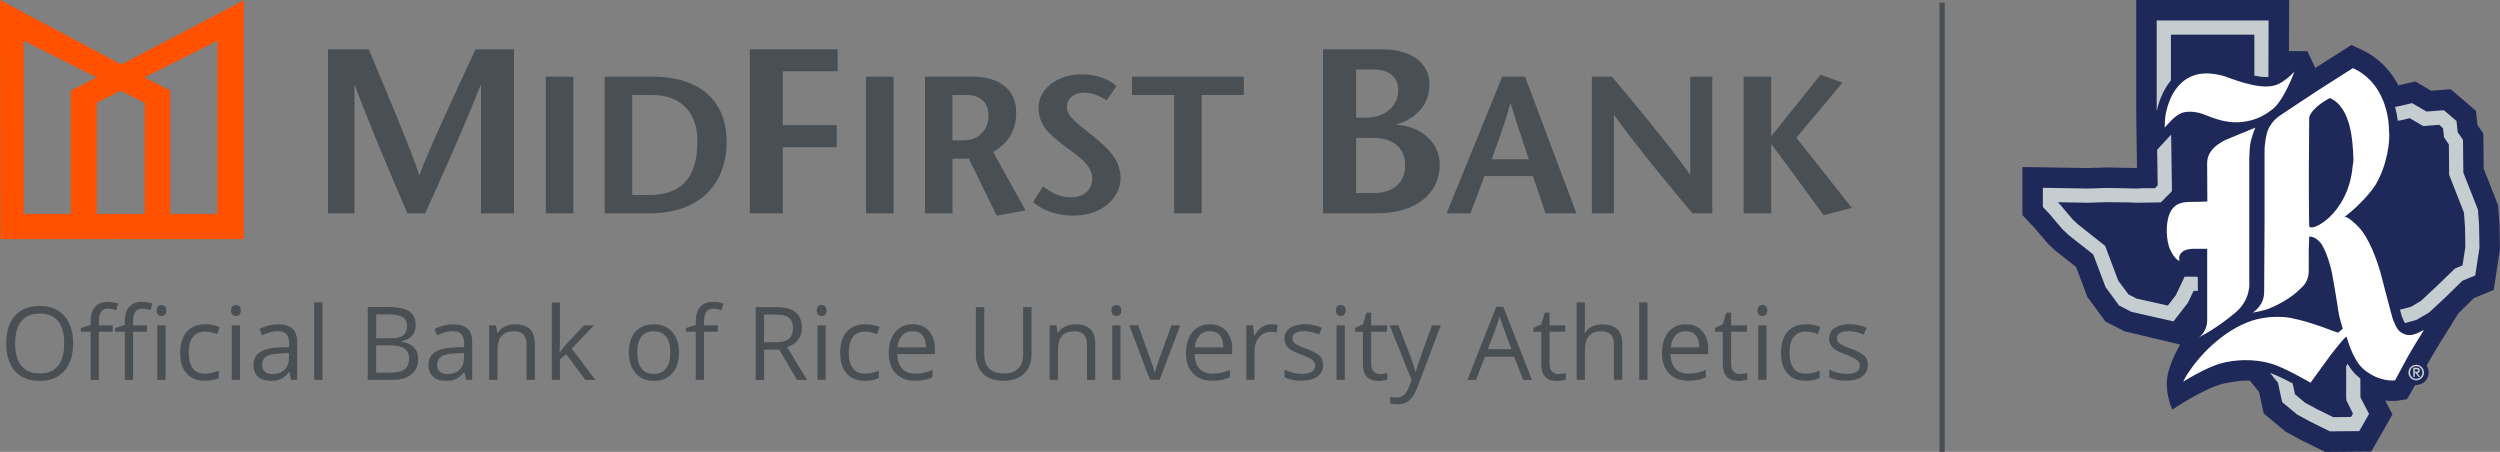
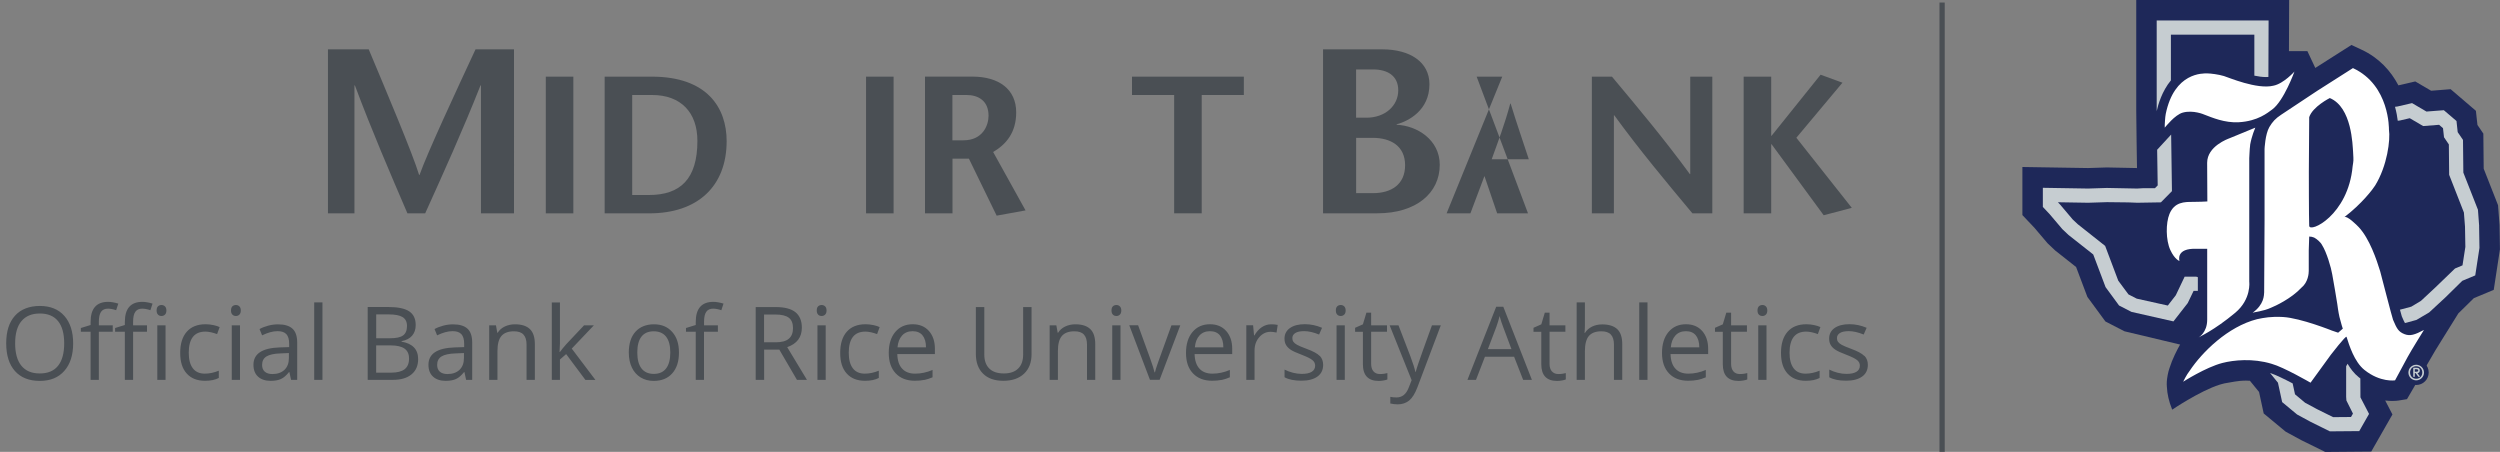
<svg xmlns="http://www.w3.org/2000/svg" id="Layer_1" data-name="Layer 1" viewBox="0 0 500 90.38">
  <rect x="0" y="0" width="500" height="90.38" fill="#808080" stroke="none" />
  <defs>
    <style>
      .cls-1 {
        fill: #c6cdd1;
      }

      .cls-1, .cls-2, .cls-3, .cls-4, .cls-5 {
        stroke-width: 0px;
      }

      .cls-6 {
        fill: none;
        stroke: #4a4f54;
        stroke-width: 1.05px;
      }

      .cls-2 {
        fill: #ff5100;
      }

      .cls-3 {
        fill: #4a4f54;
      }

      .cls-4 {
        fill: #fff;
      }

      .cls-5 {
        fill: #1e2859;
      }
    </style>
  </defs>
  <path class="cls-3" d="M372.86,71.19c-.46-.48-1.33-.95-2.62-1.42-.94-.35-1.58-.62-1.91-.81-.33-.19-.57-.38-.72-.59s-.22-.45-.22-.75c0-.43.2-.77.6-1.02.4-.25.99-.37,1.77-.37.89,0,1.88.23,2.98.68l.59-1.35c-1.12-.48-2.27-.72-3.44-.72-1.26,0-2.25.26-2.98.77-.72.51-1.08,1.22-1.08,2.11,0,.5.1.92.31,1.28.21.36.53.68.96.96.43.28,1.15.61,2.16.99,1.07.41,1.79.77,2.16,1.07.37.3.55.67.55,1.09,0,.56-.23.98-.7,1.26-.46.28-1.13.41-1.99.41-.56,0-1.14-.08-1.74-.23-.6-.15-1.16-.36-1.69-.63v1.53c.81.46,1.94.69,3.39.69,1.37,0,2.43-.28,3.19-.83.76-.55,1.14-1.33,1.14-2.35,0-.72-.23-1.32-.68-1.8M363.92,75.6v-1.46c-.96.39-1.89.59-2.8.59-1.06,0-1.86-.36-2.4-1.08-.54-.72-.81-1.74-.81-3.09,0-2.83,1.11-4.24,3.33-4.24.33,0,.71.05,1.14.14.43.1.83.22,1.19.36l.51-1.4c-.3-.15-.71-.29-1.23-.4-.53-.11-1.05-.17-1.57-.17-1.63,0-2.88.5-3.76,1.49-.88,1-1.32,2.41-1.32,4.23s.43,3.16,1.3,4.13c.87.97,2.09,1.46,3.67,1.46,1.11,0,2.03-.19,2.76-.57M351.78,62.93c.19.18.42.27.7.27s.5-.09.69-.27c.19-.18.29-.46.29-.83s-.1-.65-.29-.83c-.19-.18-.42-.27-.69-.27s-.51.09-.7.26c-.18.18-.28.45-.28.83s.09.65.28.83M353.3,65.06h-1.65v10.91h1.65v-10.91ZM346.69,74.28c-.31-.35-.47-.86-.47-1.51v-6.42h3.17v-1.28h-3.17v-2.53h-.96l-.7,2.33-1.56.69v.8h1.56v6.49c0,2.22,1.05,3.34,3.17,3.34.28,0,.59-.03.94-.09s.61-.13.79-.21v-1.27c-.16.05-.37.09-.65.13-.27.04-.55.06-.85.06-.54,0-.97-.18-1.28-.53M339.16,67.08c.46.55.7,1.35.7,2.39h-5.7c.09-1.01.4-1.8.92-2.37.52-.57,1.22-.86,2.1-.86s1.53.28,1.99.83M339.5,76c.52-.11,1.07-.29,1.66-.54v-1.47c-1.15.49-2.31.74-3.49.74-1.11,0-1.98-.33-2.59-1-.62-.66-.94-1.64-.97-2.92h7.52v-1.05c0-1.47-.4-2.66-1.19-3.56-.8-.9-1.88-1.35-3.25-1.35-1.46,0-2.62.52-3.49,1.55-.87,1.04-1.3,2.43-1.3,4.19s.47,3.11,1.4,4.09c.93.98,2.2,1.47,3.82,1.47.74,0,1.37-.06,1.89-.17M329.5,60.48h-1.65v15.49h1.65v-15.49ZM324.45,75.97v-7.12c0-1.38-.33-2.39-1-3.02-.67-.63-1.67-.95-3-.95-.77,0-1.46.15-2.06.45-.6.3-1.06.72-1.39,1.24h-.1c.05-.37.08-.84.08-1.4v-4.69h-1.65v15.49h1.65v-5.7c0-1.42.26-2.44.79-3.07.53-.62,1.37-.94,2.51-.94.86,0,1.5.22,1.9.66.4.44.61,1.1.61,1.99v7.06h1.65ZM310.38,74.28c-.31-.35-.47-.86-.47-1.51v-6.42h3.17v-1.28h-3.17v-2.53h-.95l-.7,2.33-1.56.69v.8h1.56v6.49c0,2.22,1.05,3.34,3.17,3.34.28,0,.59-.03.94-.09.35-.06.61-.13.79-.21v-1.27c-.16.05-.37.09-.65.13-.27.04-.55.06-.84.06-.54,0-.97-.18-1.28-.53M297.58,69.82l1.71-4.51c.27-.76.48-1.46.63-2.1.23.83.46,1.53.68,2.1l1.69,4.51h-4.71ZM306.38,75.97l-5.72-14.62h-1.42l-5.75,14.62h1.71l1.79-4.63h5.83l1.81,4.63h1.75ZM282.33,76.03l-.61,1.55c-.49,1.27-1.3,1.91-2.43,1.91-.45,0-.86-.04-1.23-.12v1.33c.49.11.99.17,1.49.17.9,0,1.66-.26,2.29-.77.62-.51,1.16-1.39,1.63-2.61l4.69-12.42h-1.77c-1.53,4.22-2.43,6.74-2.7,7.56-.28.82-.46,1.4-.54,1.74h-.08c-.13-.63-.45-1.66-.98-3.08l-2.39-6.22h-1.77l4.4,10.97ZM274.7,74.28c-.31-.35-.47-.86-.47-1.51v-6.42h3.17v-1.28h-3.17v-2.53h-.95l-.7,2.33-1.56.69v.8h1.56v6.49c0,2.22,1.06,3.34,3.17,3.34.28,0,.59-.03.94-.09.35-.06.61-.13.79-.21v-1.27c-.16.05-.37.09-.65.13-.27.04-.56.06-.85.06-.54,0-.97-.18-1.28-.53M267.45,62.93c.19.18.42.27.7.27s.49-.09.69-.27c.19-.18.29-.46.29-.83s-.1-.65-.29-.83c-.19-.18-.42-.27-.69-.27-.28,0-.51.09-.7.26-.19.18-.28.45-.28.83s.09.65.28.83M268.96,65.06h-1.65v10.91h1.65v-10.91ZM263.94,71.19c-.45-.48-1.33-.95-2.62-1.42-.94-.35-1.58-.62-1.91-.81-.33-.19-.57-.38-.72-.59s-.22-.45-.22-.75c0-.43.2-.77.6-1.02.4-.25.99-.37,1.77-.37.89,0,1.88.23,2.98.68l.59-1.35c-1.12-.48-2.27-.72-3.44-.72-1.26,0-2.25.26-2.98.77-.72.51-1.09,1.22-1.09,2.11,0,.5.1.92.31,1.28.21.36.53.68.95.96.43.28,1.15.61,2.17.99,1.07.41,1.79.77,2.15,1.07.37.3.55.67.55,1.09,0,.56-.23.98-.7,1.26-.46.28-1.13.41-1.99.41-.56,0-1.14-.08-1.74-.23-.6-.15-1.16-.36-1.69-.63v1.53c.81.46,1.94.69,3.39.69,1.37,0,2.43-.28,3.19-.83.76-.55,1.14-1.33,1.14-2.35,0-.72-.23-1.32-.68-1.8M252.35,65.44c-.57.39-1.06.93-1.46,1.64h-.08l-.19-2.02h-1.36v10.91h1.65v-5.85c0-1.07.31-1.96.94-2.68.63-.72,1.38-1.08,2.26-1.08.35,0,.74.05,1.2.15l.23-1.53c-.39-.08-.82-.12-1.3-.12-.68,0-1.31.19-1.88.58M243.97,67.08c.46.55.7,1.35.7,2.39h-5.7c.09-1.01.4-1.8.92-2.37.52-.57,1.22-.86,2.1-.86s1.53.28,1.99.83M244.31,76c.52-.11,1.07-.29,1.66-.54v-1.47c-1.15.49-2.31.74-3.49.74-1.11,0-1.98-.33-2.59-1-.61-.66-.94-1.64-.97-2.92h7.52v-1.05c0-1.47-.4-2.66-1.2-3.56-.8-.9-1.88-1.35-3.25-1.35-1.46,0-2.62.52-3.49,1.55-.87,1.04-1.3,2.43-1.3,4.19s.46,3.11,1.4,4.09c.93.98,2.21,1.47,3.82,1.47.74,0,1.36-.06,1.89-.17M231.92,75.97l4.14-10.91h-1.77c-1.35,3.72-2.23,6.13-2.61,7.23-.39,1.1-.62,1.83-.69,2.18h-.08c-.09-.45-.4-1.43-.94-2.95l-2.35-6.47h-1.77l4.14,10.91h1.93ZM222.58,62.93c.18.18.42.27.7.27s.5-.09.69-.27c.19-.18.29-.46.29-.83s-.1-.65-.29-.83c-.19-.18-.42-.27-.69-.27s-.51.09-.7.26c-.19.18-.28.45-.28.83s.09.65.28.83M224.1,65.06h-1.65v10.91h1.65v-10.91ZM219.05,75.97v-7.12c0-1.39-.33-2.41-1-3.04-.66-.63-1.65-.95-2.97-.95-.75,0-1.43.15-2.04.44-.61.29-1.09.71-1.42,1.25h-.08l-.27-1.49h-1.34v10.91h1.65v-5.72c0-1.42.26-2.44.8-3.06.53-.62,1.37-.93,2.51-.93.86,0,1.5.22,1.9.66.4.44.61,1.1.61,1.99v7.06h1.65ZM204.63,61.42v9.48c0,1.22-.33,2.16-1,2.81-.66.65-1.61.98-2.84.98-1.29,0-2.26-.32-2.93-.98-.66-.65-1-1.58-1-2.8v-9.5h-1.69v9.38c0,1.67.48,2.99,1.44,3.94.96.96,2.31,1.43,4.07,1.43s3.13-.48,4.13-1.42c1-.95,1.5-2.25,1.5-3.91v-9.42h-1.69ZM184.5,67.08c.46.55.7,1.35.7,2.39h-5.7c.09-1.01.4-1.8.92-2.37.52-.57,1.22-.86,2.1-.86s1.53.28,1.99.83M184.85,76c.52-.11,1.07-.29,1.66-.54v-1.47c-1.15.49-2.31.74-3.49.74-1.11,0-1.98-.33-2.59-1-.62-.66-.94-1.64-.97-2.92h7.52v-1.05c0-1.47-.4-2.66-1.19-3.56-.8-.9-1.88-1.35-3.25-1.35-1.46,0-2.62.52-3.49,1.55-.87,1.04-1.3,2.43-1.3,4.19s.47,3.11,1.4,4.09c.93.98,2.21,1.47,3.82,1.47.74,0,1.37-.06,1.89-.17M175.76,75.6v-1.46c-.96.39-1.89.59-2.8.59-1.06,0-1.86-.36-2.4-1.08-.54-.72-.81-1.74-.81-3.09,0-2.83,1.11-4.24,3.33-4.24.33,0,.71.05,1.14.14.43.1.83.22,1.2.36l.51-1.4c-.3-.15-.71-.29-1.24-.4-.53-.11-1.05-.17-1.57-.17-1.63,0-2.88.5-3.76,1.49-.88,1-1.32,2.41-1.32,4.23s.43,3.16,1.3,4.13c.87.97,2.09,1.46,3.67,1.46,1.11,0,2.03-.19,2.76-.57M163.63,62.93c.18.18.42.27.7.27s.5-.09.69-.27c.19-.18.29-.46.29-.83s-.1-.65-.29-.83c-.19-.18-.42-.27-.69-.27s-.51.09-.7.26c-.19.18-.28.45-.28.83s.09.65.28.83M165.14,65.06h-1.65v10.91h1.65v-10.91ZM152.82,62.9h2.2c1.25,0,2.16.21,2.73.64.57.42.85,1.12.85,2.08s-.28,1.66-.84,2.13c-.56.48-1.43.71-2.63.71h-2.32v-5.56ZM155.86,69.92l3.53,6.05h2l-3.95-6.54c1.95-.68,2.93-1.98,2.93-3.9,0-1.37-.43-2.4-1.28-3.09-.85-.68-2.17-1.03-3.96-1.03h-3.99v14.56h1.69v-6.05h3.04ZM143.59,65.06h-2.78v-.71c0-.92.15-1.58.45-2,.3-.42.76-.62,1.38-.62.45,0,1,.1,1.63.31l.43-1.32c-.78-.23-1.46-.35-2.03-.35-2.34,0-3.52,1.34-3.52,4.02v.61l-1.95.6v.75h1.95v9.63h1.65v-9.63h2.78v-1.28ZM128.29,67.33c.55-.71,1.37-1.07,2.45-1.07s1.92.36,2.48,1.08c.56.72.84,1.77.84,3.16s-.28,2.46-.84,3.19c-.56.73-1.38,1.09-2.46,1.09s-1.9-.37-2.46-1.09c-.56-.73-.84-1.79-.84-3.19s.28-2.46.83-3.17M134.43,66.38c-.9-1.02-2.11-1.52-3.64-1.52s-2.81.5-3.7,1.49c-.89.99-1.33,2.38-1.33,4.16,0,1.15.21,2.15.62,3.01.41.86,1,1.51,1.75,1.97.76.46,1.62.69,2.6.69,1.58,0,2.82-.5,3.71-1.5.9-1,1.35-2.39,1.35-4.17s-.45-3.11-1.35-4.12M111.91,70.39c.05-.76.08-1.33.08-1.69v-8.21h-1.63v15.49h1.63v-4.08l1.24-1.08,3.85,5.16h2l-4.73-6.26,4.42-4.65h-1.96l-3.52,3.73c-.58.66-1.02,1.19-1.3,1.59h-.08ZM106.97,75.97v-7.12c0-1.39-.33-2.41-1-3.04-.66-.63-1.65-.95-2.97-.95-.75,0-1.43.15-2.04.44-.61.29-1.09.71-1.42,1.25h-.08l-.27-1.49h-1.35v10.91h1.65v-5.72c0-1.42.26-2.44.8-3.06.53-.62,1.37-.93,2.51-.93.86,0,1.5.22,1.9.66.4.44.61,1.1.61,1.99v7.06h1.65ZM87.97,74.34c-.36-.31-.54-.77-.54-1.36,0-.76.29-1.33.87-1.69.58-.36,1.53-.57,2.84-.61l1.65-.07v.98c0,1.02-.29,1.8-.88,2.37-.59.56-1.4.85-2.42.85-.65,0-1.16-.16-1.52-.47M94.44,75.97v-7.45c0-1.27-.31-2.2-.94-2.78-.63-.58-1.59-.87-2.89-.87-.64,0-1.29.08-1.93.25-.64.17-1.23.39-1.77.69l.51,1.26c1.15-.56,2.18-.84,3.09-.84.81,0,1.4.2,1.77.61.37.41.55,1.04.55,1.9v.68l-1.85.06c-3.52.11-5.29,1.26-5.29,3.47,0,1.03.31,1.82.92,2.38.61.56,1.46.84,2.54.84.81,0,1.49-.12,2.03-.36.54-.24,1.08-.7,1.63-1.39h.08l.33,1.55h1.22ZM78.13,69.08c1.24,0,2.17.21,2.77.64.61.43.91,1.09.91,1.99,0,.97-.3,1.68-.89,2.14-.59.45-1.48.68-2.65.68h-3.04v-5.45h2.9ZM75.24,62.88h2.49c1.28,0,2.2.18,2.79.54.58.36.88.95.88,1.77,0,.89-.26,1.52-.79,1.9-.53.38-1.38.56-2.58.56h-2.79v-4.77ZM73.54,75.97h5.08c1.58,0,2.81-.37,3.69-1.1.88-.73,1.32-1.74,1.32-3.05,0-1.94-1.11-3.11-3.32-3.49v-.1c.92-.17,1.63-.53,2.11-1.09.48-.56.72-1.27.72-2.13,0-1.25-.43-2.16-1.3-2.74s-2.26-.87-4.19-.87h-4.11v14.56ZM64.49,60.48h-1.65v15.49h1.65v-15.49ZM52.96,74.34c-.36-.31-.54-.77-.54-1.36,0-.76.29-1.33.87-1.69.58-.36,1.53-.57,2.84-.61l1.65-.07v.98c0,1.02-.29,1.8-.88,2.37-.59.56-1.4.85-2.42.85-.65,0-1.16-.16-1.52-.47M59.44,75.97v-7.45c0-1.27-.31-2.2-.94-2.78-.63-.58-1.59-.87-2.89-.87-.64,0-1.29.08-1.93.25-.64.17-1.23.39-1.77.69l.51,1.26c1.15-.56,2.18-.84,3.09-.84.81,0,1.4.2,1.77.61.37.41.55,1.04.55,1.9v.68l-1.85.06c-3.52.11-5.29,1.26-5.29,3.47,0,1.03.31,1.82.92,2.38.61.56,1.46.84,2.54.84.81,0,1.48-.12,2.02-.36.54-.24,1.08-.7,1.63-1.39h.08l.33,1.55h1.22ZM46.48,62.93c.19.18.42.27.7.27s.5-.09.69-.27c.19-.18.29-.46.29-.83s-.1-.65-.29-.83c-.19-.18-.42-.27-.69-.27s-.51.09-.7.26c-.18.18-.28.45-.28.83s.09.65.28.83M48,65.06h-1.65v10.91h1.65v-10.91ZM43.76,75.6v-1.46c-.96.39-1.89.59-2.8.59-1.06,0-1.86-.36-2.4-1.08-.54-.72-.81-1.74-.81-3.09,0-2.83,1.11-4.24,3.33-4.24.33,0,.71.05,1.14.14.43.1.83.22,1.2.36l.51-1.4c-.3-.15-.71-.29-1.24-.4-.52-.11-1.05-.17-1.57-.17-1.63,0-2.88.5-3.76,1.49-.88,1-1.32,2.41-1.32,4.23s.43,3.16,1.3,4.13c.87.97,2.09,1.46,3.67,1.46,1.11,0,2.03-.19,2.76-.57M31.6,62.93c.18.18.42.27.7.27s.5-.09.69-.27c.19-.18.29-.46.29-.83s-.1-.65-.29-.83c-.19-.18-.42-.27-.69-.27s-.51.09-.7.26c-.19.18-.28.45-.28.83s.09.65.28.83M33.11,65.06h-1.65v10.91h1.65v-10.91ZM22.55,65.06h-2.78v-.71c0-.92.15-1.58.45-2,.3-.42.76-.62,1.38-.62.45,0,1,.1,1.63.31l.43-1.32c-.78-.23-1.45-.35-2.03-.35-2.34,0-3.51,1.34-3.51,4.02v.61l-1.95.6v.75h1.95v9.63h1.65v-9.63h2.78v-1.28ZM29.4,65.06h-2.78v-.71c0-.92.15-1.58.45-2,.3-.42.76-.62,1.38-.62.45,0,1,.1,1.63.31l.43-1.32c-.78-.23-1.45-.35-2.03-.35-2.34,0-3.51,1.34-3.51,4.02v.61l-1.95.6v.75h1.95v9.63h1.65v-9.63h2.78v-1.28ZM4.29,64.23c.84-1.02,2.07-1.53,3.68-1.53s2.82.51,3.64,1.52c.82,1.01,1.23,2.5,1.23,4.46s-.41,3.47-1.24,4.49c-.82,1.02-2.04,1.52-3.65,1.52s-2.82-.51-3.66-1.53c-.84-1.02-1.26-2.51-1.26-4.49s.42-3.43,1.26-4.45M12.87,63.18c-1.17-1.33-2.81-1.99-4.9-1.99s-3.81.65-4.98,1.96c-1.17,1.3-1.75,3.14-1.75,5.51s.58,4.24,1.75,5.55c1.17,1.31,2.82,1.97,4.96,1.97s3.74-.67,4.91-2c1.18-1.33,1.77-3.17,1.77-5.5s-.59-4.17-1.76-5.5" />
-   <path class="cls-2" d="M19.34,20.56l4.8-2.42,4.8,2.42v22.22h-9.59v-22.22ZM4.73,8.15l14.6,7.33-5.16,2.63v24.67H4.73V8.15ZM34.04,18.11l-5.16-2.63,14.6-7.33v34.63h-9.44v-24.67ZM.08,47.83l48.68-.02V.06l-24.51,12.84L0,0l.08,47.83Z" />
  <path class="cls-3" d="M102.8,9.86h-7.69c-3.75,8.06-9.65,20.71-11.2,25.12h-.09c-1.27-4.22-6.7-17.06-10.08-25.12h-8.15v32.8h5.3v-25.58h.09c3.42,9.14,6.98,17.38,10.5,25.58h3.56c3.7-8.2,7.45-16.45,11.06-25.58h.09v25.58h6.61V9.86Z" />
  <rect class="cls-3" x="109.16" y="15.33" width="5.51" height="27.34" />
  <path class="cls-3" d="M126.44,19h3.98c5.78,0,9.06,3.51,9.06,9.18,0,7.62-3.4,10.82-9.68,10.82h-3.36v-19.99ZM120.93,15.33v27.34h8.94c9.68,0,15.46-5.43,15.46-14.45,0-6.6-3.83-12.89-14.96-12.89h-9.45Z" />
-   <polygon class="cls-3" points="167.53 9.86 149.96 9.86 149.96 42.66 156.56 42.66 156.56 29.45 167.34 29.45 167.34 25.04 156.56 25.04 156.56 14.26 167.53 14.26 167.53 9.86" />
  <rect class="cls-3" x="173.21" y="15.33" width="5.51" height="27.34" />
  <g>
    <path class="cls-3" d="M184.99,42.66h5.51v-10.93h3.28l5.55,11.4,5.78-1.05-6.48-11.68c2.58-1.52,4.61-3.86,4.61-7.93,0-4.65-3.51-7.15-8.75-7.15h-9.49v27.34ZM190.49,19h2.85c2.19,0,4.37,1.06,4.37,4.14,0,1.99-1.21,4.92-5,4.92h-2.23v-9.06Z" />
-     <path class="cls-3" d="M223.29,17.24c-1.29-1.25-3.79-2.38-6.91-2.38-4.96,0-8.67,2.97-8.67,6.64s2.23,5.31,4.88,7.46c2.19,1.72,5.86,3.71,5.86,6.72,0,2.58-1.99,3.79-4.26,3.79-2.46,0-4.14-1.13-5.58-2.19l-1.99,3.12c2.03,1.87,5.19,2.73,8.04,2.73,6.17,0,9.45-3.98,9.45-7.42s-1.95-5.66-5.62-8.59c-3.2-2.54-5.12-3.91-5.12-5.7,0-1.6,1.25-2.89,3.55-2.89,1.6,0,3.2.74,4.41,1.56l1.95-2.85Z" />
  </g>
  <polygon class="cls-3" points="240.34 42.66 240.34 19 248.77 19 248.77 15.33 226.4 15.33 226.4 19 234.83 19 234.83 42.66 240.34 42.66" />
  <g>
    <path class="cls-3" d="M271.22,13.89h3.42c2.86,0,5.01,1.27,5.01,4.17,0,3.05-2.58,5.48-6.37,5.48h-2.06v-9.65ZM275.49,42.66c7.73,0,12.46-4.03,12.46-9.7,0-5.01-4.54-7.83-8.62-8.01v-.09c2.3-.61,6.56-2.76,6.56-8.01,0-4.45-3.89-6.98-9.42-6.98h-11.86v32.8h10.87ZM271.22,27.57h3.33c3.61,0,6.47,1.64,6.47,5.48s-2.76,5.58-6.42,5.58h-3.37v-11.06Z" />
-     <path class="cls-3" d="M298.34,31.85c1.29-3.59,2.58-6.91,3.71-11.13h.08c1.29,4.22,2.46,7.54,3.63,11.13h-7.42ZM300.45,15.33l-11.13,27.34h4.76l2.81-7.46h9.68l2.54,7.46h6.17l-10.27-27.34h-4.57Z" />
+     <path class="cls-3" d="M298.34,31.85c1.29-3.59,2.58-6.91,3.71-11.13h.08c1.29,4.22,2.46,7.54,3.63,11.13h-7.42ZM300.45,15.33l-11.13,27.34h4.76l2.81-7.46l2.54,7.46h6.17l-10.27-27.34h-4.57Z" />
    <path class="cls-3" d="M342.46,15.33h-4.41v19.49h-.08c-5.15-7.03-10.35-13.24-15.58-19.49h-4.02v27.34h4.41v-19.6h.08c5.15,7.07,10.39,13.32,15.62,19.6h3.98V15.33Z" />
  </g>
  <polygon class="cls-3" points="354.24 15.33 348.73 15.33 348.73 42.66 354.24 42.66 354.24 28.84 354.31 28.84 364.74 43.05 370.36 41.57 359.27 27.55 368.49 16.54 364.12 14.94 354.31 27.16 354.24 27.16 354.24 15.33" />
  <g>
    <line class="cls-6" x1="388.42" y1=".5" x2="388.42" y2="90.38" />
    <path class="cls-5" d="M487.04,70.13c.49-.8.96-1.55,1.23-1.99l3.41-5.48.21-.2,2.88-2.83,3.98-1.66,1.24-8.11-.08-4.85-.3-3.97-2.87-7.3-.07-7.02-1.18-1.73-.31-2.83-5.05-4.32-3.9.31-3.18-1.86-3.37.78c-1.51-2.88-3.88-5.51-7.36-7.13l-2.03-.95-7.23,4.6-1.58-3.36h-3.69L457.83,0h-30.58v22.24s.07,6.13.07,6.13l.08,5.24h-.04s-6-.12-6-.12l-3.76.12-13.12-.21v9.62l2.39,2.52,2.64,3.11,1.53,1.45,4.18,3.3,2.26,5.99,3.61,4.91,3.81,1.96,11.12,2.65c-.61,1.07-1.53,2.84-2.12,4.71-.15.44-.28.92-.37,1.42,0,.02,0,.04-.01.07,0,.02,0,.04-.01.07-.15.77-.2,1.52-.13,2.22h0c.06,1.34.38,2.85,1.06,4.53,0,0,5.5-3.73,9.47-4.99.09-.03.18-.06.27-.08.48-.14.94-.25,1.36-.3.65-.08,1.94-.44,3.66-.44.26,0,.52.01.78.03l1.83,2.24.93,4.3,4.39,3.64,3.09,1.68,4.83,2.38,9.2-.08,4.24-7.42-1.45-2.79c.54.07,1.02.09,1.41.09.61,0,1.03-.05,1.23-.08l1.72-.28" />
    <path class="cls-1" d="M483.24,76.53c-1.12,0-2.03-.91-2.03-2.03s.91-2.03,2.03-2.03,2.03.91,2.03,2.03-.91,2.03-2.03,2.03" />
    <path class="cls-5" d="M483.24,72c-1.38,0-2.5,1.12-2.5,2.5s1.12,2.5,2.5,2.5,2.5-1.12,2.5-2.5-1.12-2.5-2.5-2.5M482.96,74.35h.21c.25,0,.48-.02.48-.25,0-.21-.21-.26-.41-.26h-.28v.51ZM483.34,73.55c.42,0,.62.17.62.54s-.21.5-.46.53l.52.74h-.36l-.52-.73h-.18v.73h-.31v-1.81h.69ZM483.24,75.75c.7,0,1.22-.52,1.22-1.25s-.52-1.25-1.22-1.25-1.22.52-1.22,1.25.52,1.25,1.22,1.25M483.24,72.95c.86,0,1.56.7,1.56,1.56s-.7,1.56-1.56,1.56-1.56-.7-1.56-1.56.7-1.56,1.56-1.56" />
    <path class="cls-4" d="M461.84,23.42l-.07,10.91s0,9.32.07,10.83c.07,1.5,7.8-2.08,8.69-11.92.17-1.17.2-.94.09-2.82-.11-1.36-.22-8.96-4.66-10.81,0,0-3.42,1.71-4.12,3.82M470.61,13.63c7.38,3.43,7.17,12.23,7.18,12.28.31,2.05-.33,7.26-2.78,11.22-.43.69-2.65,3.64-6.15,6.3.51-.39,2.52,1.6,2.89,2,2.16,2.32,3.57,6.49,4.29,8.85.06.19,2.39,9.26,2.57,9.68.76,1.78,1.07,2.39,2.29,2.87,1.11.43,2.04.14,3.89-.84,0,0-2.55,4.09-3.25,5.39-.8,1.47-2.53,4.69-2.53,4.69,0,0-2.94.47-6.13-2.09-2.03-1.63-3.06-4.98-3.57-6.61-.11-.35-3.14,3.58-3.14,3.58l-4.06,5.59s-5.38-3.12-7.79-3.78c-3.78-1.15-7.6-.74-9.83-.17-3.36.87-7.86,3.76-7.86,3.76,0,0,.68-1.42,1.33-2.23,2.47-3.69,7.59-8.79,13.47-10.29,1.41-.29,2.78-.56,5.17-.43,3.53.2,9.99,2.79,9.73,2.7.43.15.86.3,1.3.44l.93-.81s-.32-.92-.67-2.34c-.21-.9-.42-2.45-.43-2.57-.01-.12-.89-5.42-1.02-5.98-.2-1.25-1.11-4.41-2.04-5.85-.26-.53-1.06-1.22-1.58-1.48-.31-.13-.64-.2-.98-.2l-.09,2.76v4.11c0,.46-.1,2.25-1.46,3.35-2.04,2.2-5.27,3.69-6.08,4.01-1.54.72-3.53.9-3.69,1.01,2.33-1.68,2.26-3.5,2.31-4.06.01-.14.08-14.42.08-14.42v-14.28s.12-2.94.96-4.38c.64-1.08,1.23-1.72,2.37-2.47l7.18-4.76,7.18-4.57ZM450.03,29.05c-.11.58-.18,2.96-.18,2.47v24.84s.45,3.47-2.8,6.19c-4.25,3.55-7.25,4.84-7.34,4.94.01-.01,1.73-.93,1.73-3.56v-14.17s-1.99-.01-2.1,0c-4.31-.17-3.44,2.44-3.44,2.44,0,0-.94-.28-1.82-2.17-.95-2.02-.92-5.45-.19-7.23,1-2.43,3.01-2.42,4.66-2.42.72,0,2.92-.06,2.92-.09-.04-6.93-.04-6.64-.04-7.73,0-3.33,4.23-4.81,4.43-4.89l5.2-2.14c-.04.14-.71,1.57-1.05,3.52M433.15,22.78c1.72-8.37,7.48-8.1,8.29-8.1.65,0,2.28.2,3.35.53.9.27,6.62,2.73,9.89,1.93,2.05-.4,4.25-2.87,4.21-2.83,0,0-2.11,5.86-4.44,7.58-.9.65-2.86,2.34-6.7,2.56-2.82.16-5.34-.94-6.92-1.54.02,0-2.19-.96-4.27-.39-1.57.43-3.43,2.82-3.61,3.01v-.57s.07-1.59.2-2.18" />
  </g>
  <polygon class="cls-4" points="439.54 55.33 439.57 55.4 439.57 55.33 439.54 55.33" />
  <polygon class="cls-1" points="439.24 55.33 436.93 55.33 435.16 59.05 433.56 61.11 427.35 59.73 425.69 58.88 423.65 56.13 421.03 49.18 415.56 44.85 414.53 43.88 412.03 40.92 411.58 40.45 417.64 40.55 421.4 40.43 425.68 40.48 427.47 40.55 432.18 40.47 434.39 38.23 434.23 26.91 431.43 29.95 431.54 37.08 430.99 37.64 428.64 37.64 427.43 37.71 421.38 37.59 417.62 37.71 408.57 37.56 408.57 41.39 409.91 42.81 412.47 45.83 413.71 47 418.48 50.76 418.65 50.9 421.11 57.42 423.81 61.1 426.3 62.38 434.69 64.28 437.55 60.61 438.72 58.17 439.57 58.17 439.57 55.44 439.24 55.33" />
  <g>
    <path class="cls-1" d="M434.18,6.93h16.69v8.2c.79.17,1.6.28,2.32.28.18,0,.34,0,.49-.02l.04-11.3h-22.38v18.14c.28-1.28,1.04-3.97,2.84-6.15V6.93Z" />
    <path class="cls-1" d="M495.83,45.19l-.24-3.24-2.92-7.43-.07-6.54-1.06-1.55-.24-2.23-2.53-2.16-3.48.27-2.88-1.69-2.93.68-.48.06c.29,1.06.46,2.02.55,2.79l.42-.05,1.98-.46,2.68,1.57,3.19-.25.78.67.2,1.82.97,1.43.06,6.08,2.95,7.54.22,2.83.07,4.06-.57,3.68-1.5.63-3.89,3.75-2.92,2.72-1.93,1.16-2.27.61c.18.65.31,1.15.37,1.33.3.7.48,1.09.63,1.34l2.29-.62,2.55-1.5,3.23-2.99,3.4-3.34,2.59-1.08.84-5.49-.07-4.39Z" />
    <path class="cls-1" d="M469.51,72.75l-.28.51v6.11s.05.73.05.73l1.31,2.62-.39.68-3.57.03-3.23-1.6-2.38-1.28-2.02-1.69-.47-2.18c-1.6-.84-3.42-1.74-4.52-2.08l1.58,1.94.84,3.88,2.99,2.48,2.67,1.45,3.88,1.92,5.88-.05,1.96-3.44-1.72-3.31-.02-3.78c-.12-.09-.24-.18-.36-.28-.89-.72-1.62-1.67-2.2-2.67" />
  </g>
</svg>